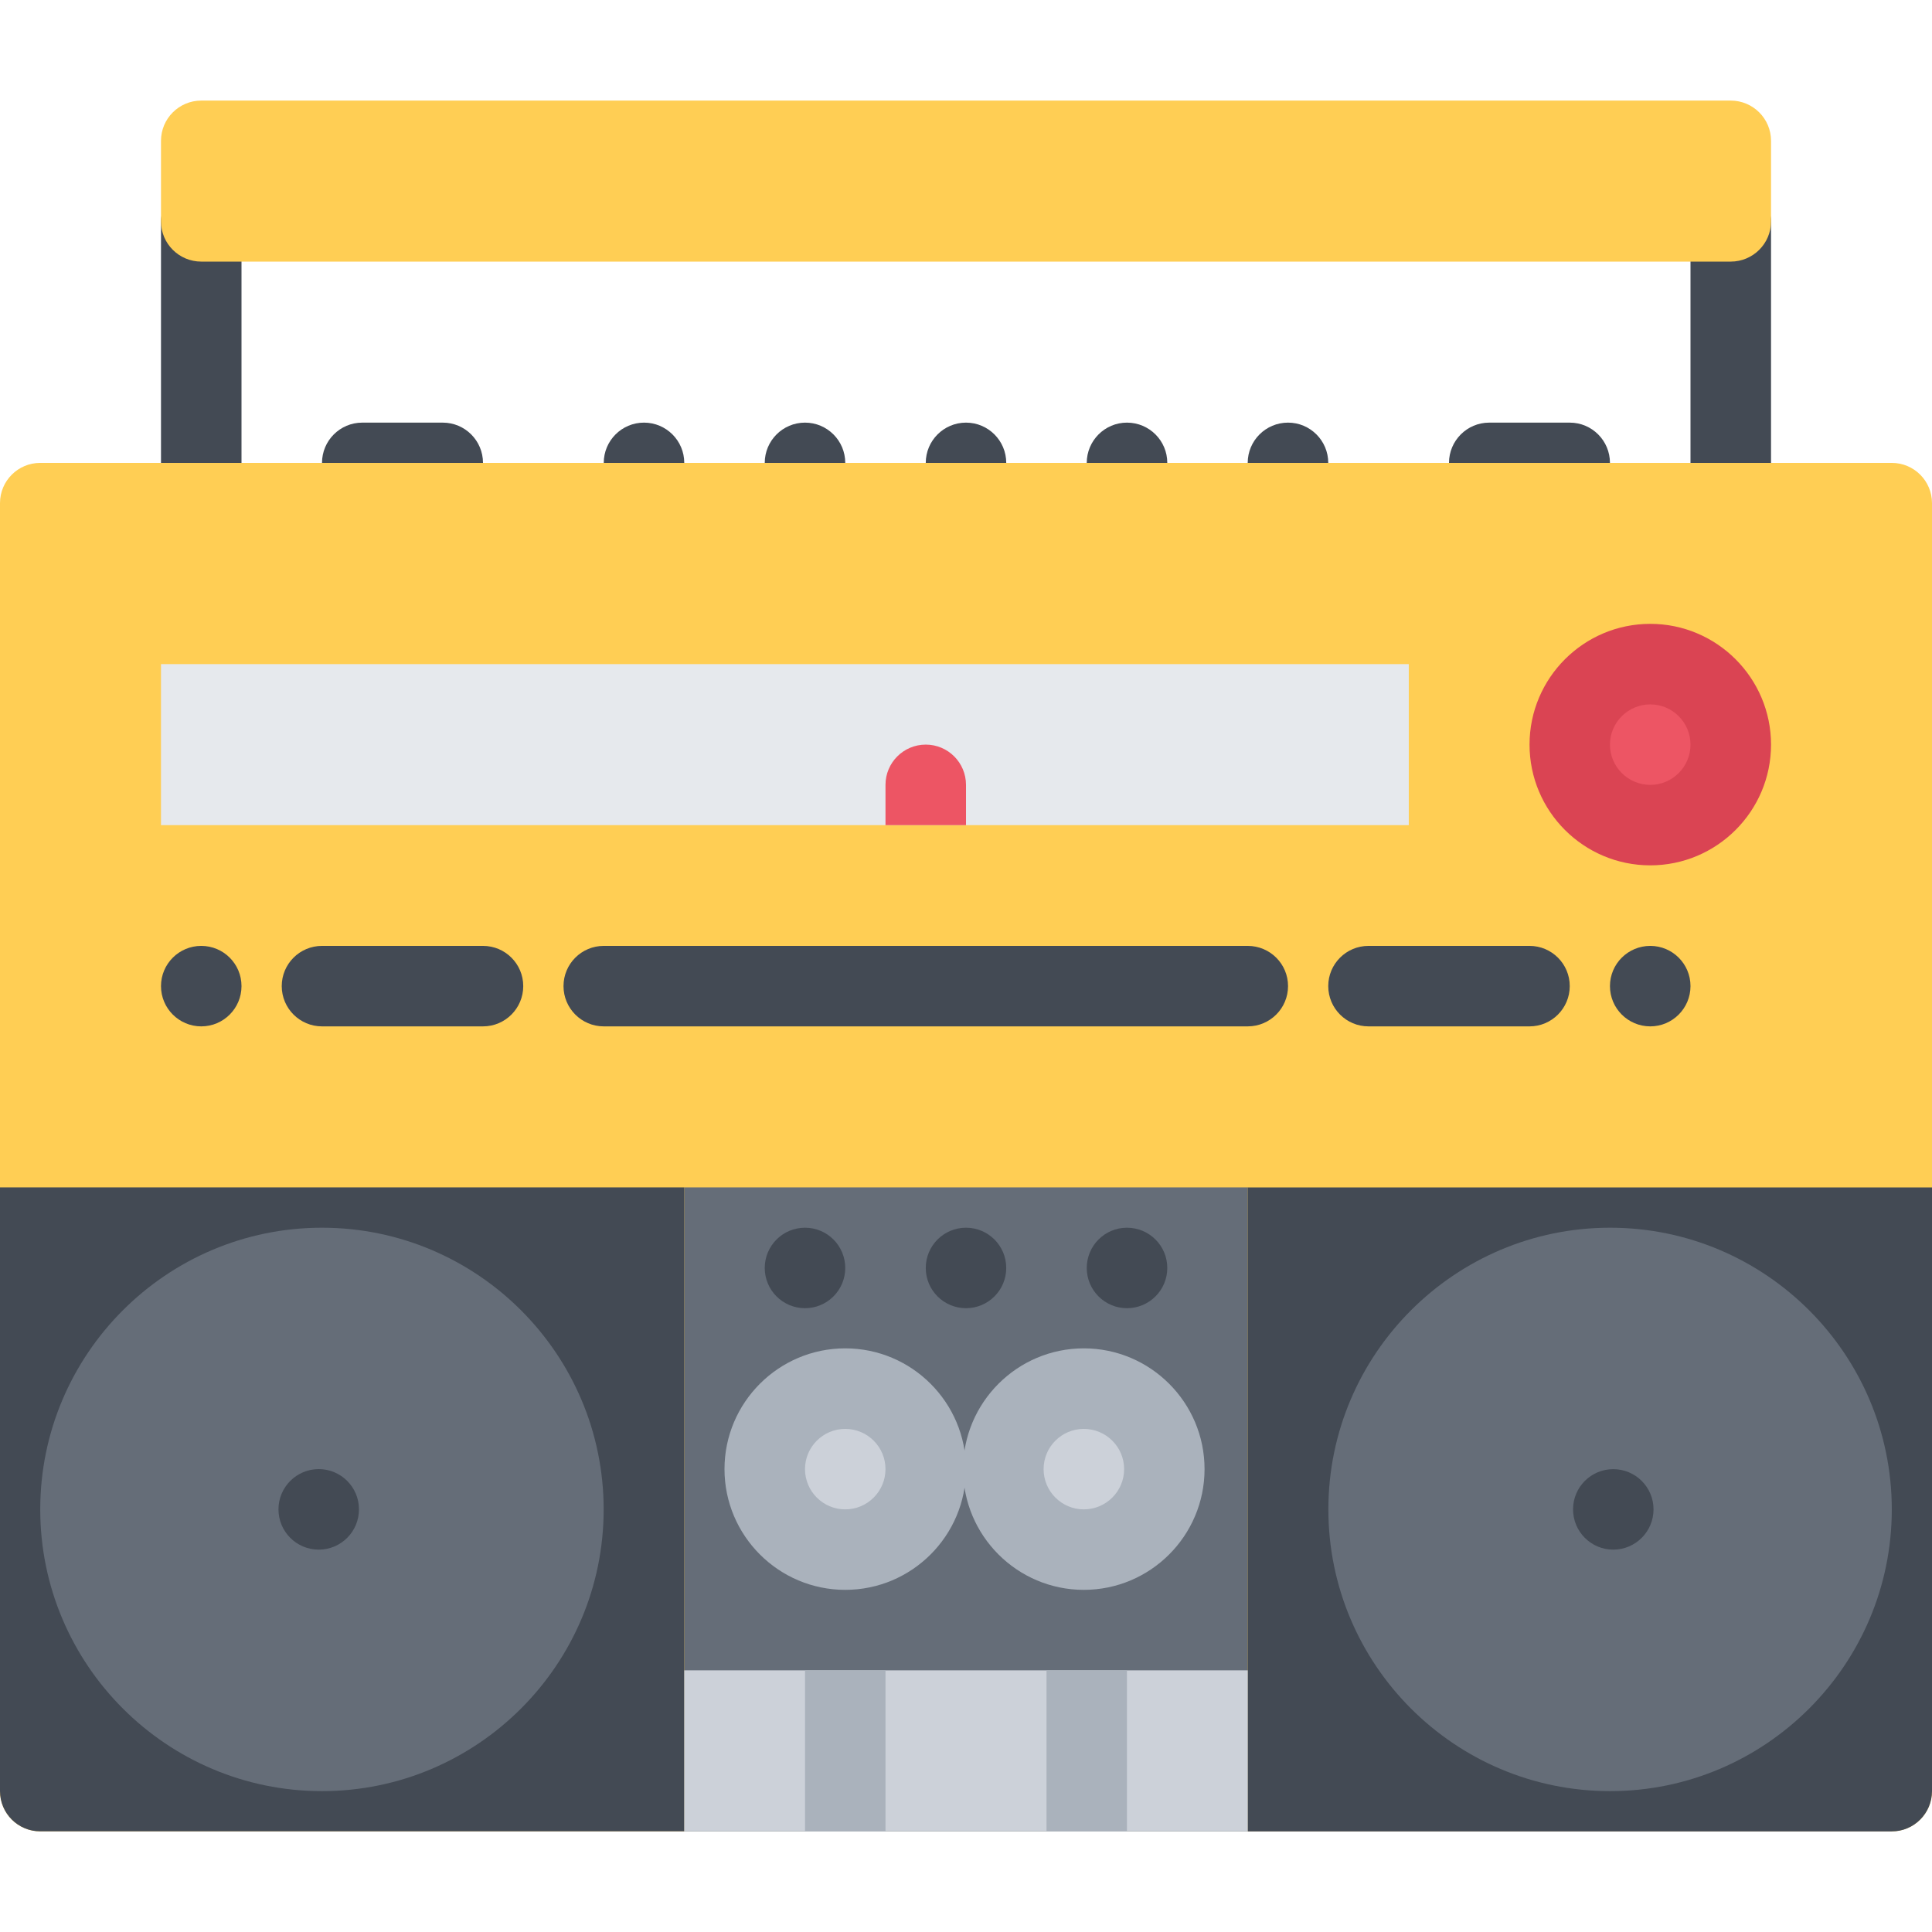
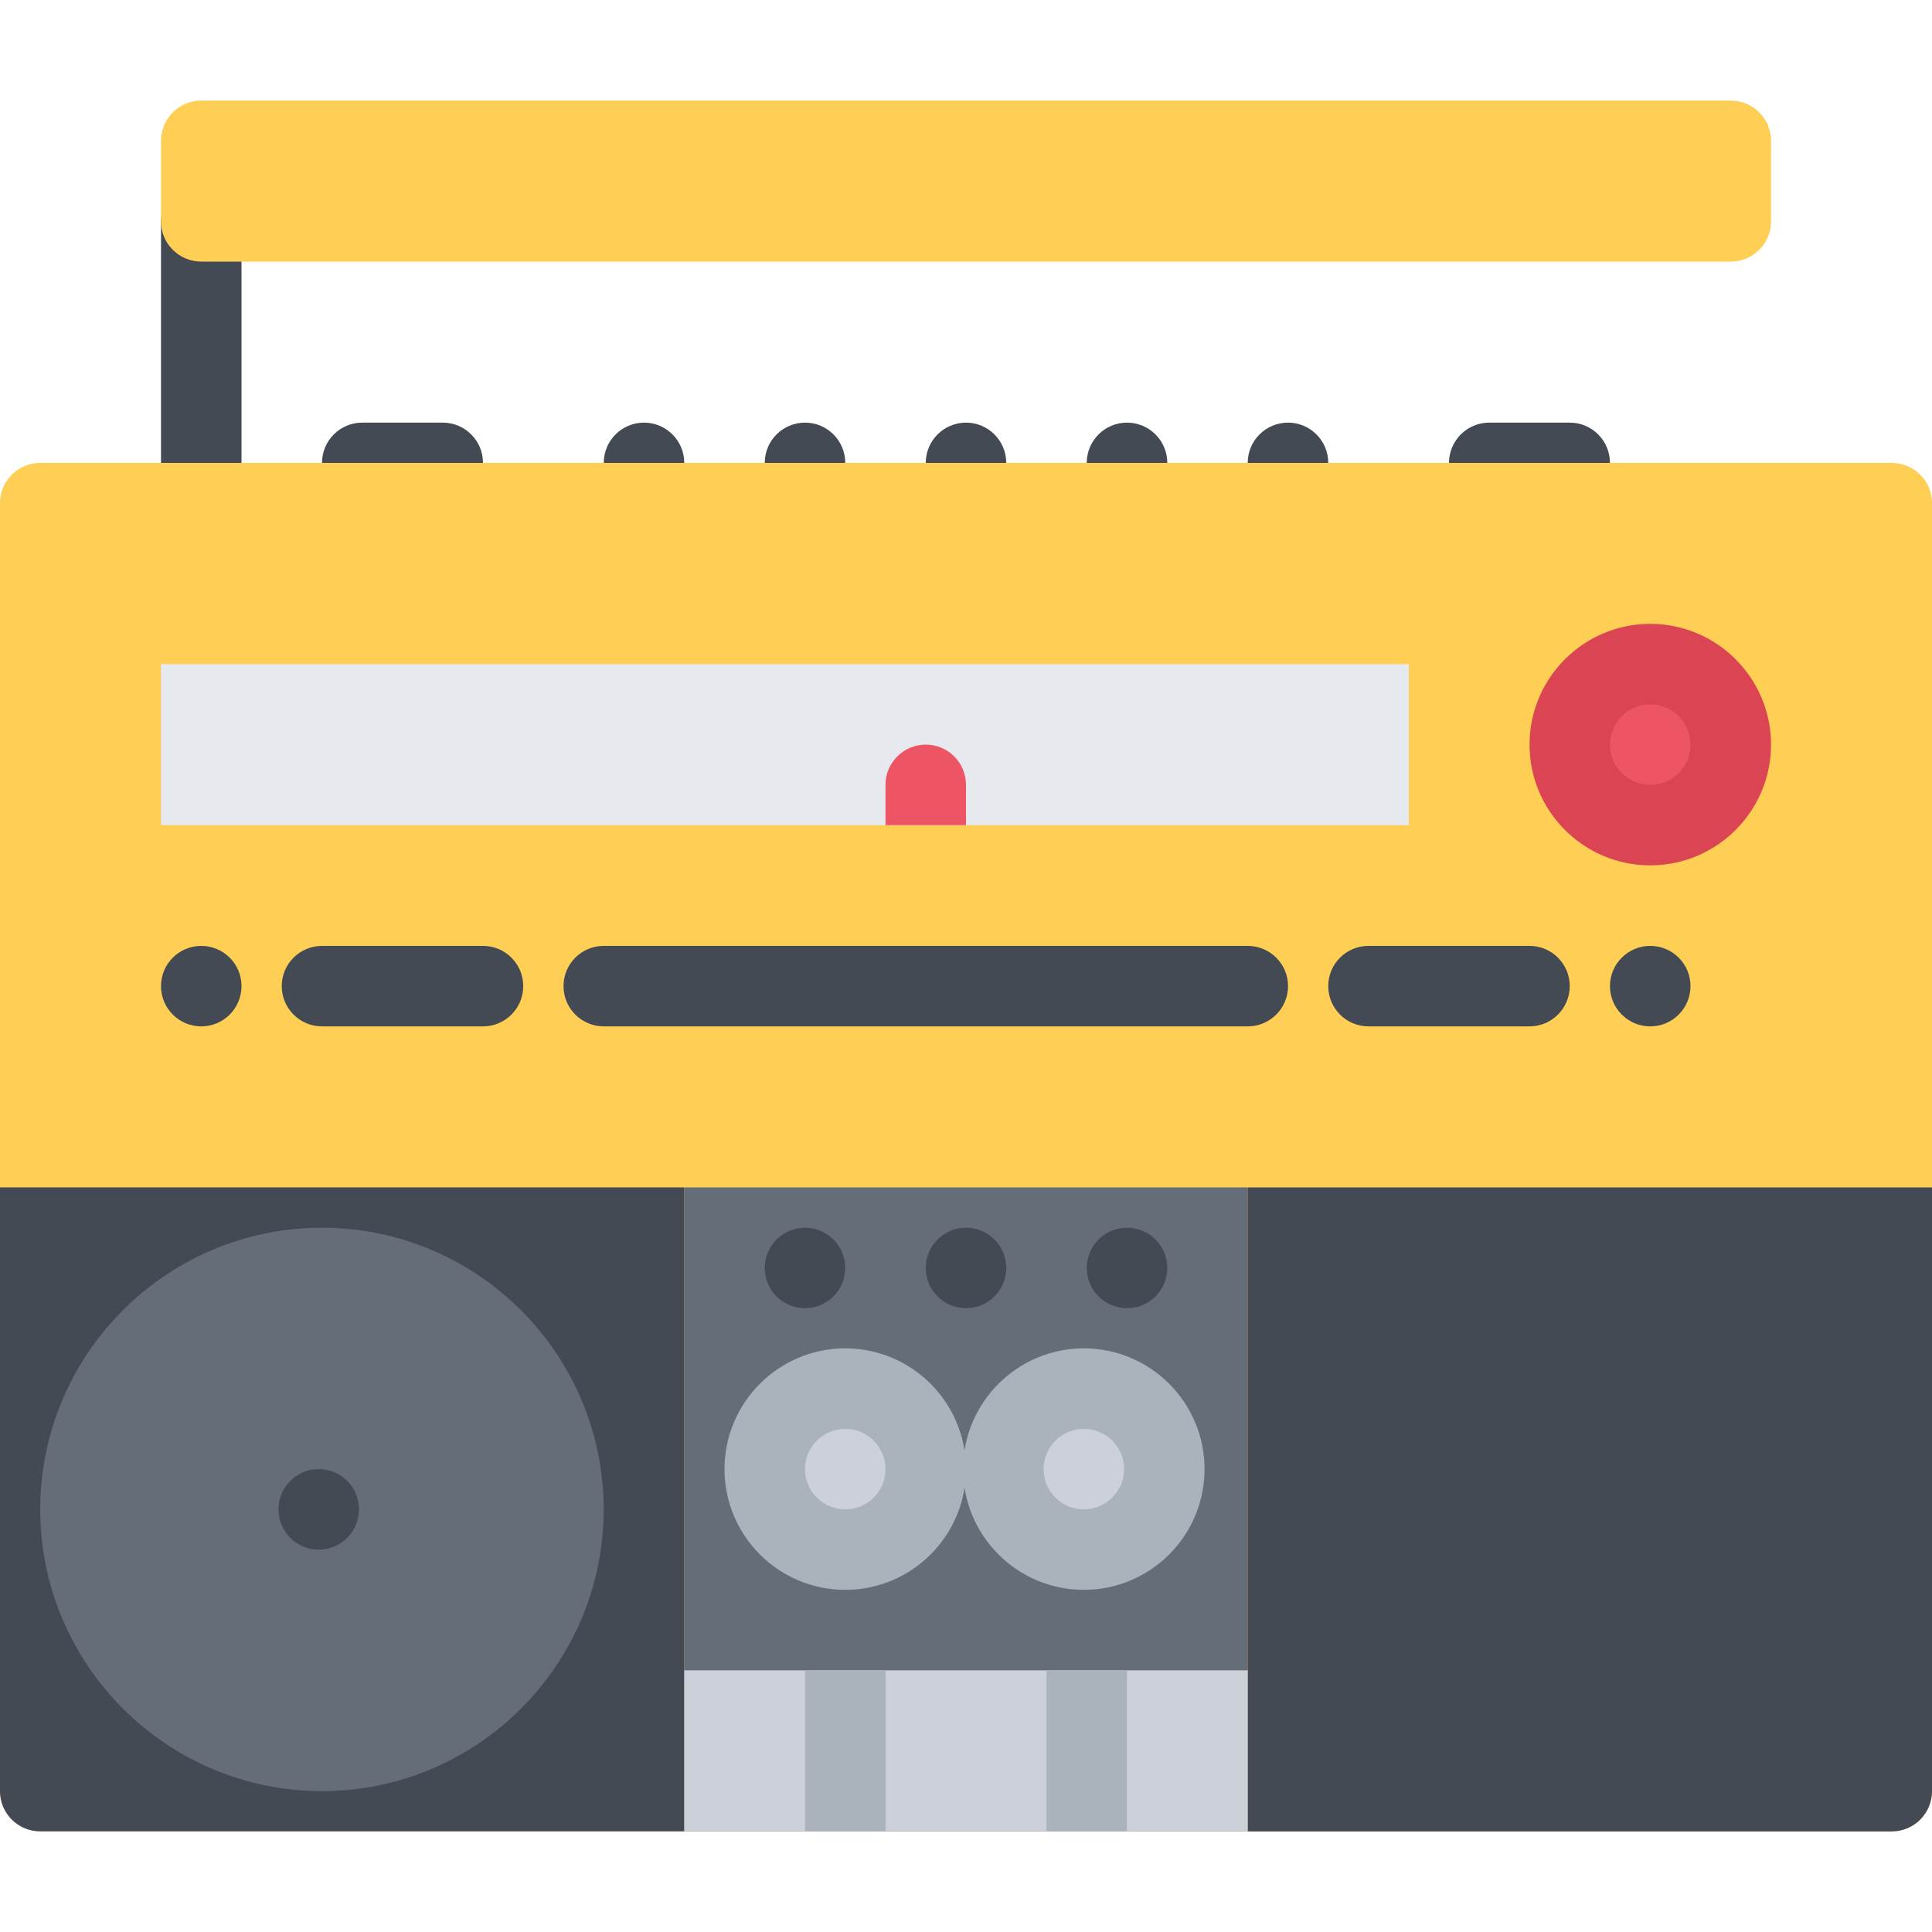
<svg xmlns="http://www.w3.org/2000/svg" version="1.1" id="Layer_1" viewBox="0 0 511.988 511.988" xml:space="preserve">
  <g>
    <path style="fill:#434A54;" d="M53.335,143.996c-5.89,0-10.671-4.781-10.671-10.672V58.67c0-5.891,4.781,0,10.671,0   c5.891,0,10.664-5.891,10.664,0v74.654C63.999,139.215,59.225,143.996,53.335,143.996z" />
-     <path style="fill:#434A54;" d="M458.644,143.996c-5.875,0-10.656-4.781-10.656-10.672V58.67c0-5.891,4.781,0,10.656,0   c5.906,0,10.688-5.891,10.688,0v74.654C469.332,139.215,464.551,143.996,458.644,143.996z" />
  </g>
  <path style="fill:#FFCE54;" d="M458.644,26.655H53.335c-5.89,0-10.671,4.781-10.671,10.671v21.343  c0,5.891,4.781,10.656,10.671,10.656h405.31c5.906,0,10.688-4.766,10.688-10.656V37.326  C469.332,31.436,464.551,26.655,458.644,26.655z" />
  <g>
    <path style="fill:#434A54;" d="M117.333,133.324H95.998c-5.891,0-10.664-4.766-10.664-10.656c0-5.89,4.773-10.671,10.664-10.671   h21.335c5.891,0,10.664,4.781,10.664,10.671C127.997,128.558,123.224,133.324,117.333,133.324z" />
    <path style="fill:#434A54;" d="M415.99,133.324h-21.344c-5.875,0-10.656-4.766-10.656-10.656c0-5.89,4.781-10.671,10.656-10.671   h21.344c5.891,0,10.656,4.781,10.656,10.671C426.646,128.558,421.881,133.324,415.99,133.324z" />
    <path style="fill:#434A54;" d="M170.66,143.996c-5.89,0-10.664-4.781-10.664-10.672v-10.656c0-5.89,4.773-10.671,10.664-10.671   s10.672,4.781,10.672,10.671v10.656C181.332,139.215,176.551,143.996,170.66,143.996z" />
    <path style="fill:#434A54;" d="M213.331,143.996c-5.891,0-10.671-4.781-10.671-10.672v-10.656c0-5.89,4.781-10.671,10.671-10.671   s10.664,4.781,10.664,10.671v10.656C223.995,139.215,219.222,143.996,213.331,143.996z" />
    <path style="fill:#434A54;" d="M255.994,143.996c-5.891,0-10.664-4.781-10.664-10.672v-10.656c0-5.89,4.773-10.671,10.664-10.671   c5.891,0,10.664,4.781,10.664,10.671v10.656C266.658,139.215,261.885,143.996,255.994,143.996z" />
    <path style="fill:#434A54;" d="M298.648,143.996c-5.875,0-10.656-4.781-10.656-10.672v-10.656c0-5.89,4.781-10.671,10.656-10.671   c5.906,0,10.688,4.781,10.688,10.671v10.656C309.336,139.215,304.555,143.996,298.648,143.996z" />
    <path style="fill:#434A54;" d="M341.336,143.996c-5.906,0-10.688-4.781-10.688-10.672v-10.656c0-5.89,4.781-10.671,10.688-10.671   c5.875,0,10.656,4.781,10.656,10.671v10.656C351.992,139.215,347.211,143.996,341.336,143.996z" />
  </g>
  <path style="fill:#FFCE54;" d="M501.332,485.315H10.664C4.774,485.315,0,480.549,0,474.659V133.324  c0-5.891,4.773-10.656,10.664-10.656h490.668c5.875,0,10.656,4.766,10.656,10.656v341.335  C511.988,480.55,507.207,485.315,501.332,485.315z" />
  <rect x="181.334" y="314.663" style="fill:#656D78;" width="149.32" height="170.67" />
  <path style="fill:#434A54;" d="M0,314.663v159.996c0,5.891,4.773,10.656,10.664,10.656h170.668V314.663H0z" />
  <path style="fill:#656D78;" d="M85.319,325.35c-41.163,0-74.655,33.484-74.655,74.654c0,41.155,33.492,74.654,74.655,74.654  s74.654-33.499,74.654-74.654C159.973,358.835,126.482,325.35,85.319,325.35z" />
  <g>
    <path style="fill:#434A54;" d="M447.988,261.321c0,5.891-4.781,10.672-10.654,10.672c-5.906,0-10.688-4.781-10.688-10.672   c0-5.891,4.781-10.656,10.688-10.656C443.207,250.665,447.988,255.431,447.988,261.321z" />
    <path style="fill:#434A54;" d="M63.999,261.321c0,5.891-4.773,10.672-10.664,10.672c-5.89,0-10.671-4.781-10.671-10.672   c0-5.891,4.781-10.656,10.671-10.656S63.999,255.431,63.999,261.321z" />
    <path style="fill:#434A54;" d="M223.995,336.022c0,5.875-4.773,10.656-10.664,10.656s-10.671-4.781-10.671-10.656   c0-5.906,4.781-10.672,10.671-10.672S223.995,330.116,223.995,336.022z" />
    <path style="fill:#434A54;" d="M266.658,336.022c0,5.875-4.773,10.656-10.664,10.656c-5.891,0-10.664-4.781-10.664-10.656   c0-5.906,4.773-10.672,10.664-10.672C261.885,325.35,266.658,330.116,266.658,336.022z" />
    <path style="fill:#434A54;" d="M309.336,336.022c0,5.875-4.781,10.656-10.688,10.656c-5.875,0-10.656-4.781-10.656-10.656   c0-5.906,4.781-10.672,10.656-10.672C304.555,325.35,309.336,330.116,309.336,336.022z" />
    <path style="fill:#434A54;" d="M95.131,399.989c0,5.891-4.773,10.672-10.664,10.672s-10.672-4.781-10.672-10.672   s4.781-10.672,10.672-10.672C90.357,389.317,95.131,394.098,95.131,399.989z" />
    <path style="fill:#434A54;" d="M511.988,314.679v159.98c0,5.891-4.781,10.672-10.656,10.672H330.648V314.679H511.988z" />
  </g>
-   <path style="fill:#656D78;" d="M426.678,325.35c41.154,0,74.654,33.5,74.654,74.654c0,41.171-33.5,74.654-74.654,74.654  c-41.172,0-74.654-33.483-74.654-74.654C352.023,358.85,385.506,325.35,426.678,325.35z" />
  <path style="fill:#434A54;" d="M416.865,399.989c0,5.891,4.766,10.672,10.656,10.672s10.672-4.781,10.672-10.672  s-4.781-10.656-10.672-10.656S416.865,394.098,416.865,399.989z" />
  <rect x="42.663" y="175.993" style="fill:#E6E9ED;" width="330.67" height="42.671" />
  <path style="fill:#ED5564;" d="M458.644,197.323c0,11.781-9.531,21.343-21.311,21.343c-11.781,0-21.344-9.562-21.344-21.343  s9.562-21.328,21.344-21.328C449.113,175.995,458.644,185.542,458.644,197.323z" />
  <path style="fill:#DA4453;" d="M437.334,229.322c-17.656,0-32-14.343-32-31.999c0-17.64,14.344-32,32-32  c17.623,0,31.998,14.359,31.998,32C469.332,214.978,454.957,229.322,437.334,229.322z M437.334,186.667  c-5.891,0-10.688,4.781-10.688,10.656c0,5.89,4.797,10.671,10.688,10.671c5.873,0,10.654-4.781,10.654-10.671  C447.988,191.448,443.207,186.667,437.334,186.667z" />
  <path style="fill:#ED5564;" d="M245.33,197.323c-5.891,0-10.672,4.781-10.672,10.671v10.672h21.336v-10.672  C255.994,202.103,251.221,197.323,245.33,197.323z" />
  <rect x="181.334" y="442.643" style="fill:#CCD1D9;" width="149.32" height="42.671" />
  <g>
    <rect x="277.334" y="442.643" style="fill:#AAB2BC;" width="21.311" height="42.671" />
    <rect x="213.334" y="442.643" style="fill:#AAB2BC;" width="21.328" height="42.671" />
  </g>
  <path style="fill:#CCD1D9;" d="M245.33,389.317c0,11.781-9.555,21.344-21.335,21.344c-11.781,0-21.335-9.562-21.335-21.344  c0-11.78,9.554-21.327,21.335-21.327S245.33,377.537,245.33,389.317z" />
  <path style="fill:#AAB2BC;" d="M223.995,421.317c-17.648,0-32-14.344-32-32c0-17.64,14.352-31.998,32-31.998  s31.999,14.359,31.999,31.998C255.994,406.973,241.643,421.317,223.995,421.317z M223.995,378.662  c-5.883,0-10.664,4.78-10.664,10.655c0,5.891,4.781,10.672,10.664,10.672c5.882,0,10.664-4.781,10.664-10.672  C234.659,383.442,229.877,378.662,223.995,378.662z" />
  <path style="fill:#CCD1D9;" d="M308.555,389.317c0,11.781-9.562,21.344-21.344,21.344c-11.779,0-21.318-9.562-21.318-21.344  c0-11.78,9.539-21.327,21.318-21.327C298.992,367.99,308.555,377.537,308.555,389.317z" />
  <path style="fill:#AAB2BC;" d="M287.211,421.317c-17.631,0-31.99-14.344-31.99-32c0-17.64,14.359-31.998,31.99-31.998  c17.656,0,32,14.358,32,31.998C319.211,406.973,304.867,421.317,287.211,421.317z M287.211,378.662  c-5.873,0-10.654,4.78-10.654,10.655c0,5.891,4.781,10.672,10.654,10.672c5.891,0,10.688-4.781,10.688-10.672  C297.898,383.442,293.101,378.662,287.211,378.662z" />
  <g>
    <path style="fill:#434A54;" d="M127.997,271.993H85.334c-5.891,0-10.672-4.781-10.672-10.672c0-5.891,4.781-10.656,10.672-10.656   h42.663c5.89,0,10.664,4.766,10.664,10.656C138.661,267.211,133.888,271.993,127.997,271.993z" />
-     <path style="fill:#434A54;" d="M330.648,271.993H159.996c-5.891,0-10.664-4.781-10.664-10.672c0-5.891,4.773-10.656,10.664-10.656   h170.652c5.906,0,10.688,4.766,10.688,10.656C341.336,267.211,336.555,271.993,330.648,271.993z" />
+     <path style="fill:#434A54;" d="M330.648,271.993H159.996c-5.891,0-10.664-4.781-10.664-10.672c0-5.891,4.773-10.656,10.664-10.656   h170.652c5.906,0,10.688,4.766,10.688,10.656C341.336,267.211,336.555,271.993,330.648,271.993" />
    <path style="fill:#434A54;" d="M405.334,271.993h-42.686c-5.875,0-10.656-4.781-10.656-10.672c0-5.891,4.781-10.656,10.656-10.656   h42.686c5.875,0,10.656,4.766,10.656,10.656C415.99,267.211,411.209,271.993,405.334,271.993z" />
  </g>
</svg>